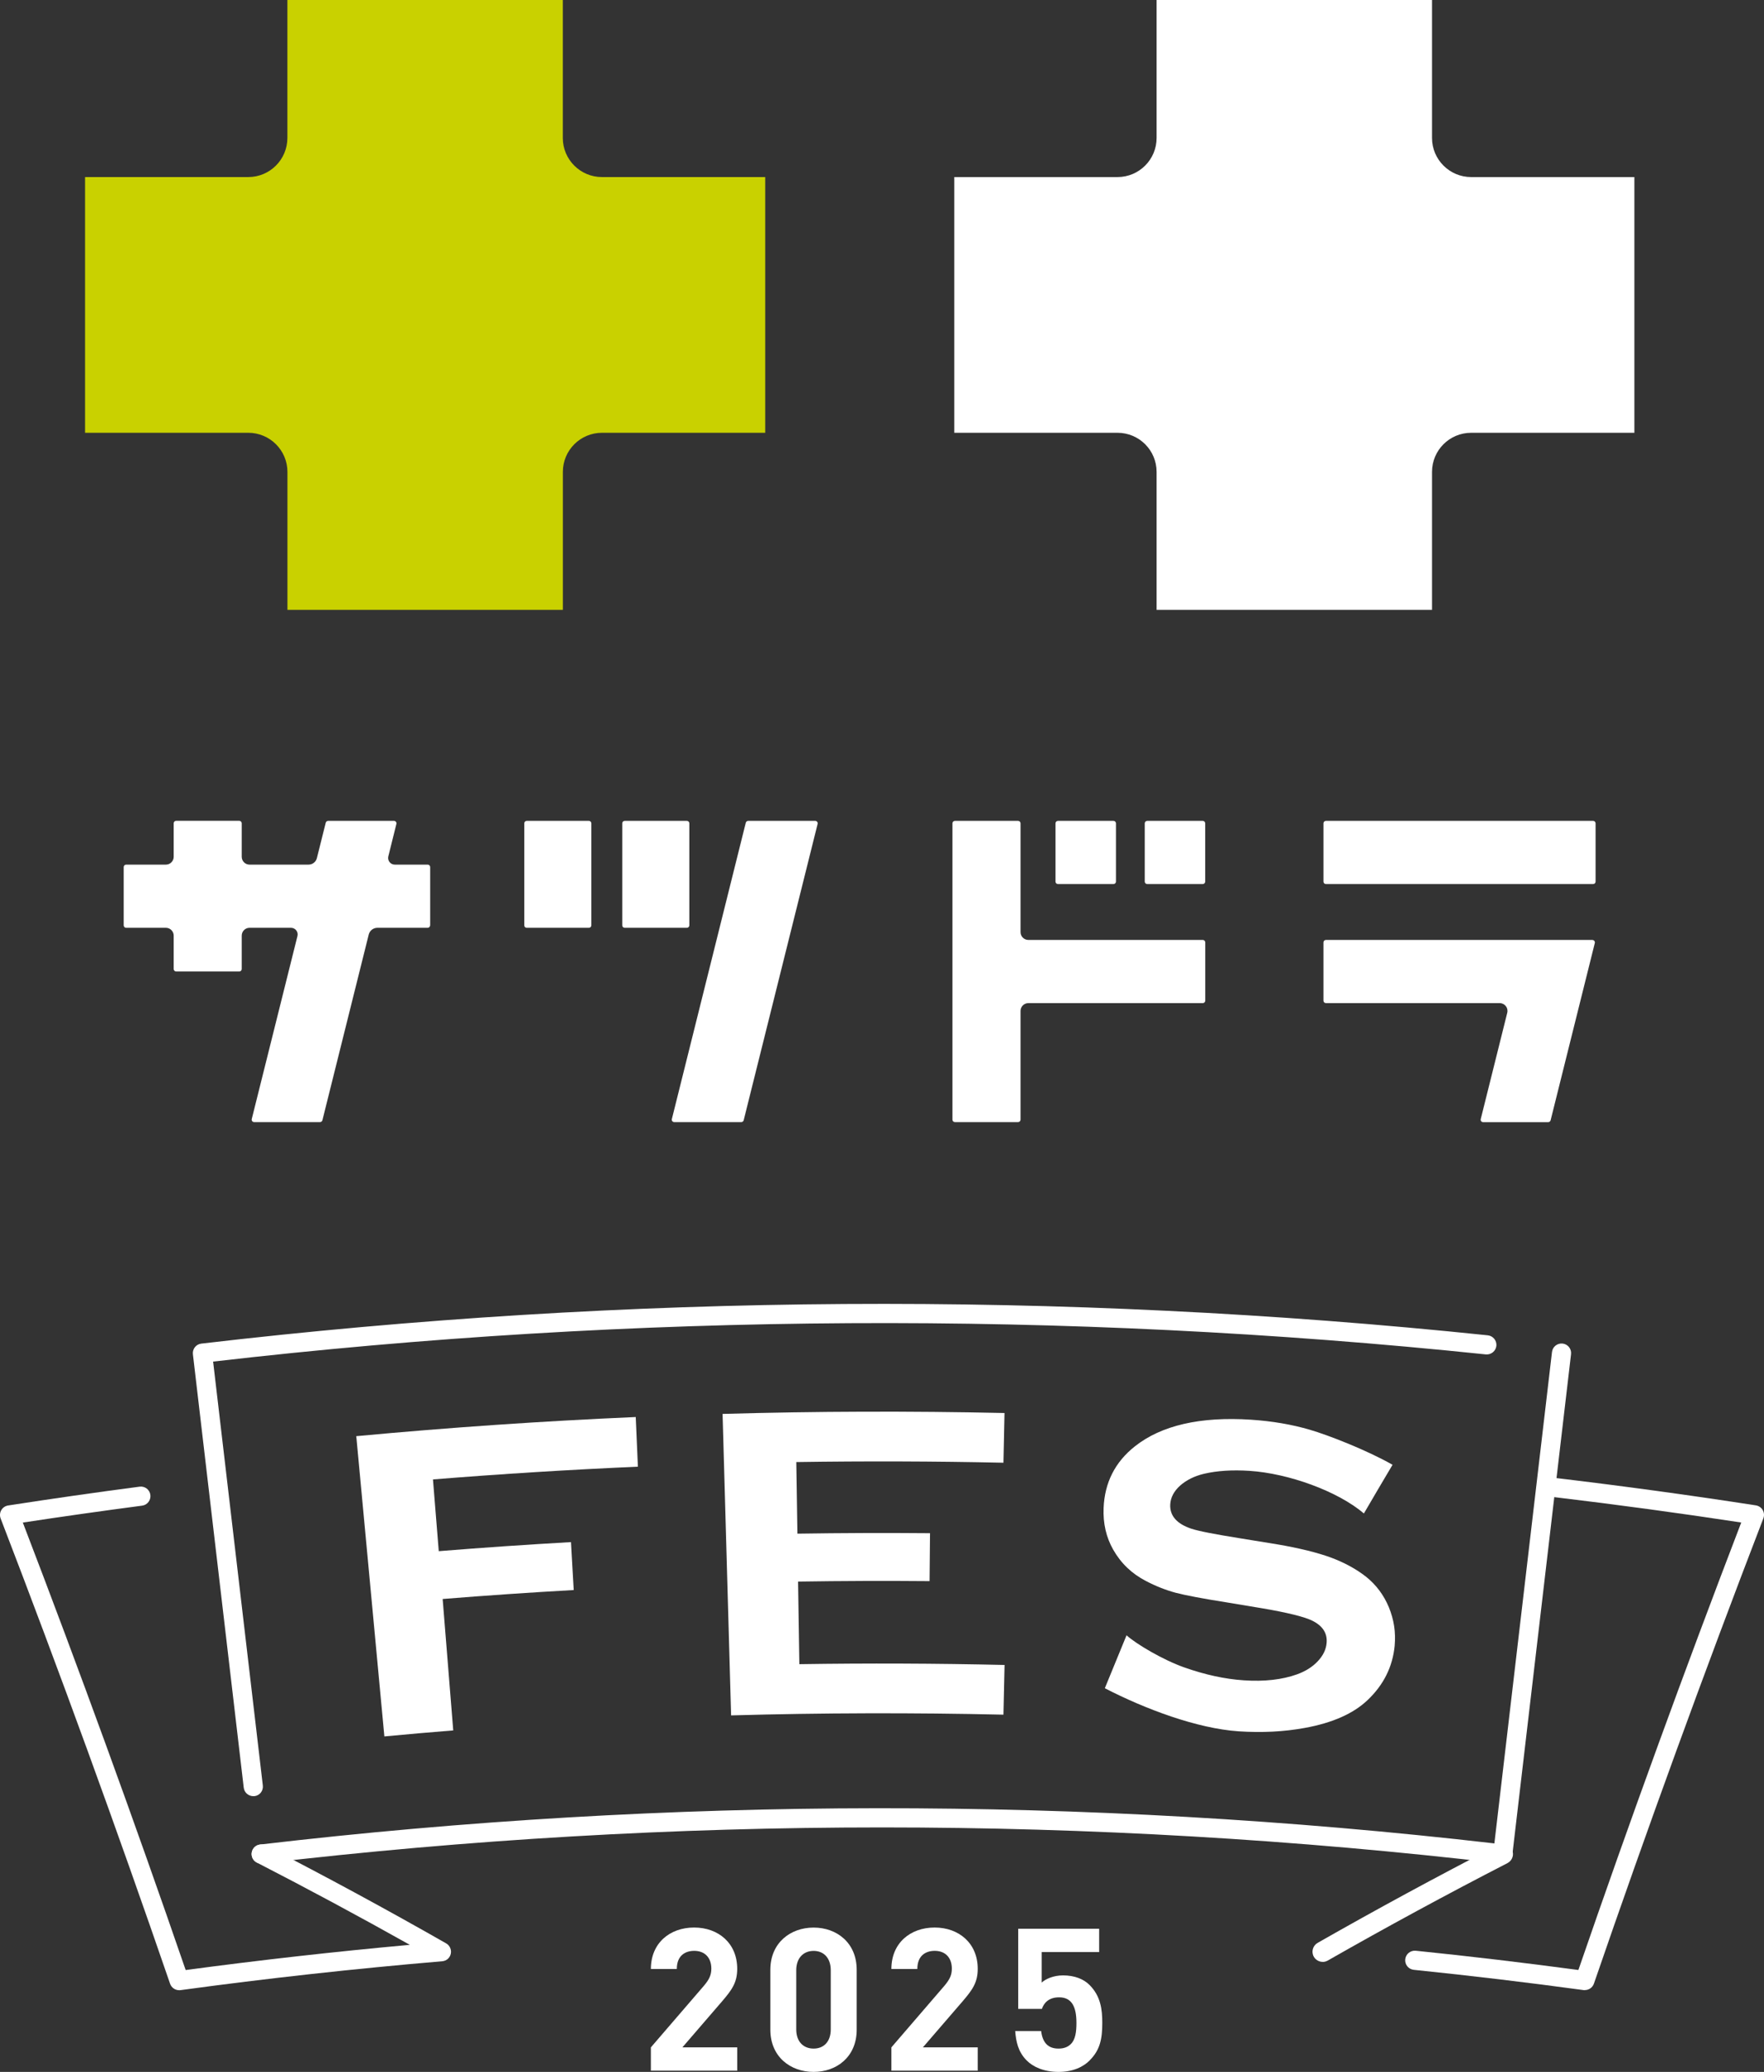
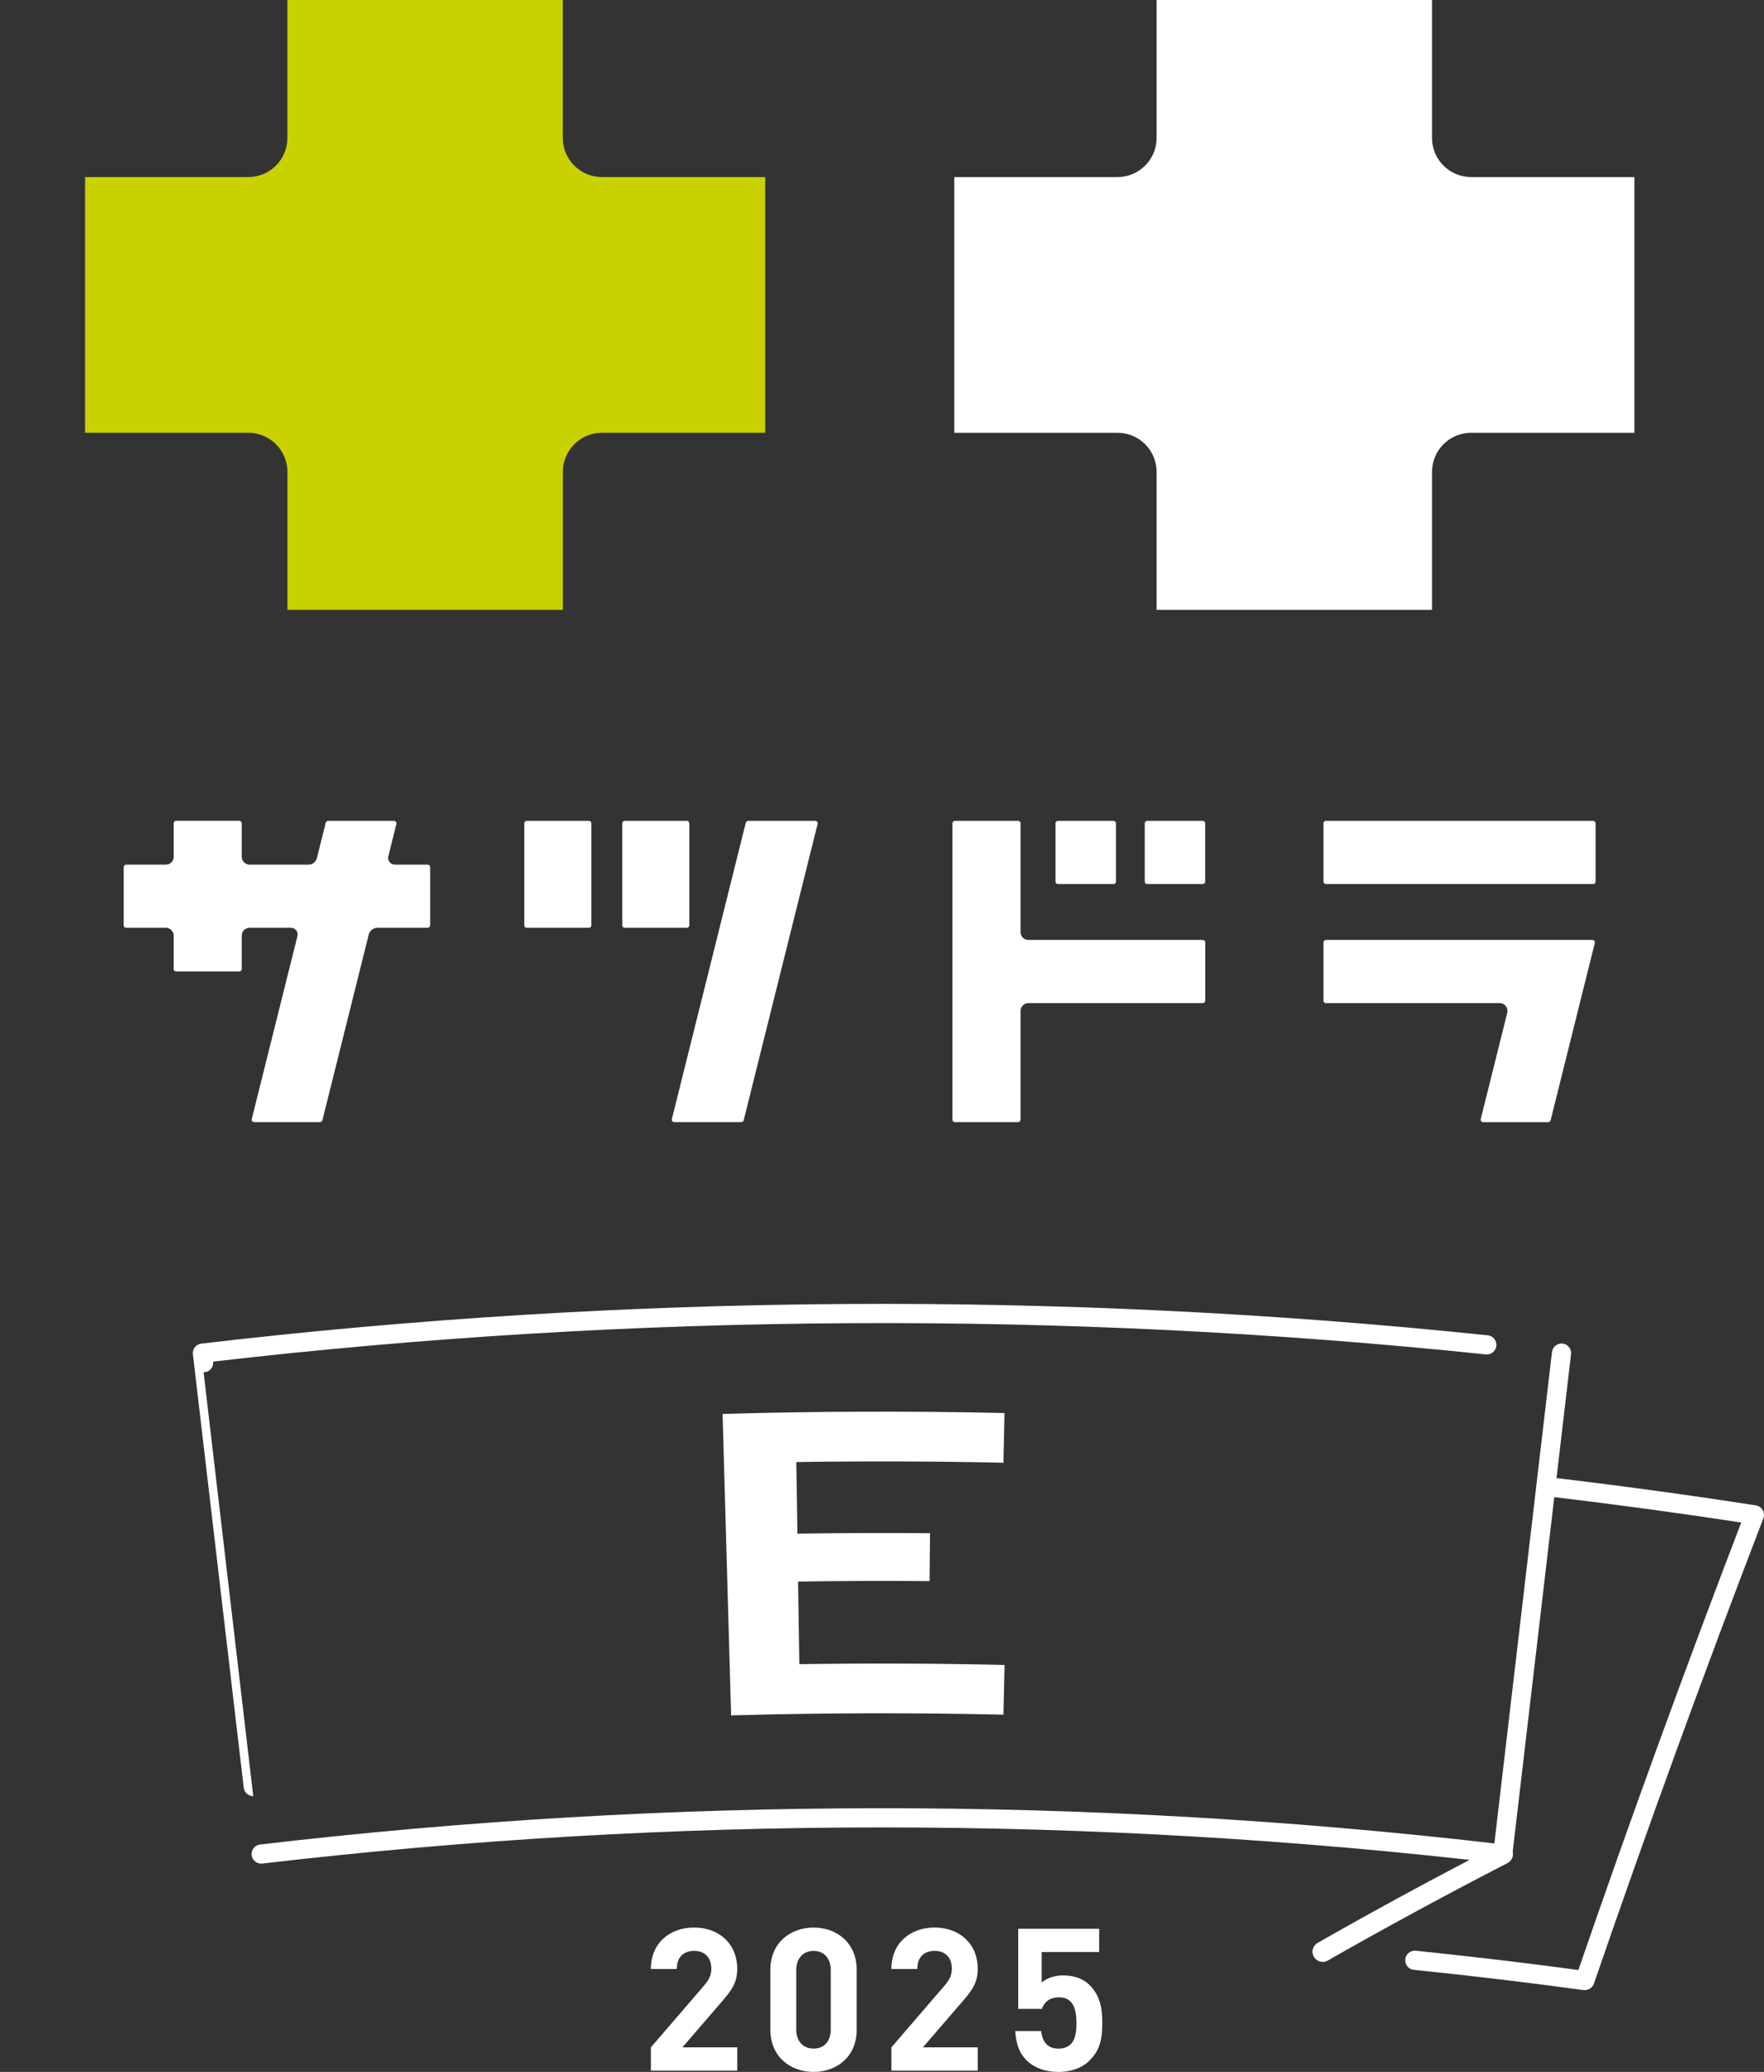
<svg xmlns="http://www.w3.org/2000/svg" viewBox="0 0 316.85 372.22">
  <rect x="0" y="0" width="316.85" height="372.22" fill="#333333" stroke="none" />
  <path d="m137.44 31.81h-29.32c-3.88 0-7.03-3.15-7.03-7.03v-24.78h-49.47v24.78c0 3.88-3.14 7.03-7.03 7.03h-29.31v45.94h29.32c3.88 0 7.03 3.15 7.03 7.03v24.78h49.47v-24.78c0-3.88 3.14-7.03 7.03-7.03h29.32v-45.94z" fill="#c9d100" />
  <g fill="#fff">
    <path d="m77.27 166.24v-10.47c0-.24-.2-.44-.44-.44h-5.92c-.78 0-1.34-.73-1.16-1.48l1.45-5.83c.07-.28-.14-.55-.43-.55h-11.83c-.2 0-.38.14-.43.33l-1.59 6.36c-.17.69-.79 1.17-1.5 1.17h-10.6c-.77 0-1.4-.63-1.4-1.41v-6.02c0-.24-.2-.44-.44-.44h-11.34c-.25 0-.44.2-.44.44v6.02c0 .78-.63 1.41-1.4 1.41h-7.14c-.25 0-.44.2-.44.44v10.47c0 .25.2.44.44.44h7.14c.77 0 1.4.63 1.4 1.41v6c0 .24.2.44.44.44h11.34c.24 0 .44-.2.44-.44v-6c0-.78.63-1.41 1.4-1.41h7.45c.78 0 1.35.73 1.16 1.48l-8.21 32.88c-.07.28.14.55.43.55h11.83c.2 0 .38-.14.43-.33l8.32-33.36c.18-.72.82-1.22 1.57-1.22h9.02c.24 0 .44-.2.44-.44m208.9-18.77h-48c-.24 0-.44.2-.44.44v10.47c0 .25.2.44.44.44h48c.25 0 .44-.2.44-.44v-10.47c0-.24-.2-.44-.44-.44m-.13 21.39h-47.87c-.24 0-.44.2-.44.44v10.47c0 .25.2.44.44.44h31.21c.92 0 1.59.86 1.36 1.75l-4.76 19.09c-.07.28.14.55.43.55h11.69c.2 0 .37-.14.43-.33l7.94-31.85c.07-.28-.14-.55-.43-.55m-21.78-137.06c-3.88 0-7.03-3.15-7.03-7.03v-24.78h-49.47v24.78c0 3.88-3.14 7.03-7.02 7.03h-29.32v45.94h29.32c3.88 0 7.02 3.14 7.02 7.03v24.78h49.47v-24.78c0-3.88 3.14-7.03 7.03-7.03h29.32v-45.94zm-169.64 134.87h11.17c.24 0 .44-.2.44-.44v-18.33c0-.24-.2-.44-.44-.44h-11.17c-.24 0-.44.2-.44.44v18.33c0 .25.2.44.44.44m17.6 0h11.17c.24 0 .44-.2.44-.44v-18.33c0-.24-.2-.44-.44-.44h-11.17c-.25 0-.44.2-.44.44v18.33c0 .25.2.44.44.44m103.83-7.86c.24 0 .44-.2.44-.44v-10.47c0-.24-.2-.44-.44-.44h-9.98c-.24 0-.44.2-.44.44v10.47c0 .25.2.44.44.44zm-16.03 0c.24 0 .44-.2.44-.44v-10.47c0-.24-.2-.44-.44-.44h-9.98c-.24 0-.44.2-.44.44v10.47c0 .25.2.44.44.44zm-16.7 42.34v-19.54c0-.78.63-1.41 1.41-1.41h31.33c.24 0 .44-.2.44-.44v-10.47c0-.24-.2-.44-.44-.44h-31.33c-.78 0-1.41-.63-1.41-1.41v-19.54c0-.24-.2-.44-.44-.44h-11.35c-.24 0-.44.2-.44.44v53.24c0 .24.2.44.44.44h11.35c.24 0 .44-.2.44-.44m-36.88-53.68h-12.04c-.2 0-.38.14-.43.33l-13.28 53.24c-.07.28.14.55.43.55h12.04c.2 0 .38-.14.43-.33l13.28-53.24c.07-.28-.14-.55-.43-.55" />
-     <path d="m63.98 258.01c16.71-1.56 33.45-2.71 50.21-3.44.13 2.97.26 5.95.39 8.92-12.28.54-24.55 1.3-36.81 2.29.35 4.3.69 8.59 1.04 12.89 7.91-.64 15.83-1.18 23.75-1.63.16 2.87.32 5.74.49 8.61-7.85.44-15.7.98-23.54 1.61.63 7.87 1.27 15.74 1.9 23.61-4.13.33-8.25.69-12.37 1.08-1.68-17.89-3.35-35.78-5.02-53.67" />
    <path d="m129.79 254.01c16.88-.48 33.76-.53 50.64-.16-.06 2.97-.13 5.95-.19 8.93-12.4-.27-24.81-.31-37.21-.12.07 4.29.13 8.57.2 12.86 7.94-.12 15.88-.15 23.82-.08-.02 2.87-.05 5.74-.08 8.61-7.87-.07-15.75-.04-23.62.08.08 4.95.15 9.89.23 14.84 12.29-.19 24.58-.14 36.86.14-.07 2.98-.14 5.96-.2 8.93-16.31-.37-32.62-.33-48.92.13-.51-18.05-1.02-36.1-1.53-54.15" />
-     <path d="m244.99 271.9c-4.72-4.03-13.59-7.21-20.55-7.66-3.07-.2-5.81-.03-8.2.53-1.74.42-3.16 1.14-4.28 2.13-1.11 1.01-1.69 2.13-1.76 3.36-.11 2.03 1.16 3.49 3.78 4.37 1.37.45 4.29 1.01 8.79 1.73 2.23.35 4.47.72 6.7 1.09 3.97.68 7.16 1.48 9.58 2.36 2.41.9 4.52 2.04 6.32 3.45 1.82 1.46 3.19 3.29 4.1 5.49.91 2.21 1.26 4.5 1.04 6.9-.36 3.79-1.99 7.03-4.83 9.74-2.58 2.47-6.37 4.14-11.36 5.04-3.73.68-7.67.88-11.85.6-7.47-.51-16.8-4.01-24.02-7.74 1.29-3.17 2.59-6.34 3.9-9.51 1.77 1.6 6.6 4.44 10.34 5.76 3.73 1.32 7.3 2.1 10.71 2.33 3.7.25 6.9-.11 9.62-1.09 1.5-.55 2.74-1.33 3.69-2.35.96-1.02 1.49-2.12 1.58-3.3.15-1.79-.78-3.14-2.78-4.07-1.39-.63-4.26-1.35-8.62-2.1-2.16-.37-4.32-.73-6.49-1.08-4.35-.69-7.44-1.27-9.23-1.74-1.78-.48-3.58-1.19-5.35-2.12-2.53-1.31-4.49-3.19-5.87-5.63-1.25-2.2-1.83-4.68-1.72-7.46.18-4.56 2.05-8.28 5.64-11.11 4.72-3.73 11.69-5.37 20.82-4.77 3.82.25 7.37.86 10.6 1.81 3.26.95 10.19 3.64 14.84 6.29-1.73 2.91-3.45 5.83-5.15 8.75" />
    <path d="m46.91 334.8c-.86 0-1.61-.65-1.71-1.52-.11-.94.56-1.8 1.51-1.91 73.55-8.63 148.14-8.69 221.71-.2l10.35-88.29c.11-.94.96-1.61 1.91-1.51.94.11 1.62.96 1.51 1.91l-10.55 90c-.05.45-.28.87-.64 1.15s-.81.42-1.27.36c-73.86-8.66-148.76-8.66-222.62 0h-.2z" />
-     <path d="m45.49 322.68c-.86 0-1.61-.65-1.71-1.52l-9.13-77.87c-.11-.94.56-1.8 1.51-1.91 76.62-8.99 154.36-9.49 231.08-1.49.95.1 1.63.95 1.54 1.89-.1.95-.96 1.63-1.89 1.54-75.9-7.91-152.8-7.48-228.61 1.29l8.93 76.16c.11.95-.56 1.8-1.51 1.91h-.2z" />
+     <path d="m45.49 322.68c-.86 0-1.61-.65-1.71-1.52l-9.13-77.87c-.11-.94.56-1.8 1.51-1.91 76.62-8.99 154.36-9.49 231.08-1.49.95.1 1.63.95 1.54 1.89-.1.95-.96 1.63-1.89 1.54-75.9-7.91-152.8-7.48-228.61 1.29c.11.95-.56 1.8-1.51 1.91h-.2z" />
    <path d="m237.58 352.45c-.63 0-1.25-.33-1.59-.92-.5-.88-.19-1.99.68-2.49 10.59-6.04 21.5-11.95 32.43-17.58.89-.46 2-.11 2.46.79s.11 1.99-.79 2.46c-10.88 5.6-21.74 11.49-32.29 17.51-.28.16-.59.24-.9.24" />
    <path d="m284.67 357.54-.23-.02c-10.11-1.38-20.37-2.6-30.49-3.64-.95-.1-1.64-.94-1.54-1.89s.94-1.63 1.89-1.54c9.69.99 19.51 2.16 29.21 3.46 9.23-26.82 19.07-53.84 29.25-80.39-11.08-1.69-22.34-3.22-33.49-4.55-.94-.11-1.62-.97-1.51-1.91.11-.95.96-1.62 1.91-1.51 11.9 1.42 23.92 3.06 35.72 4.89.51.08.97.39 1.23.84s.3 1 .12 1.48c-10.61 27.58-20.85 55.71-30.44 83.6-.24.7-.9 1.16-1.63 1.16" />
-     <path d="m32.18 357.54c-.73 0-1.39-.46-1.63-1.16-9.59-27.9-19.83-56.03-30.44-83.6-.18-.49-.14-1.03.12-1.48s.71-.76 1.23-.84c7.81-1.21 15.76-2.35 23.62-3.38.94-.13 1.81.54 1.93 1.48s-.54 1.81-1.48 1.93c-7.13.94-14.33 1.96-21.43 3.04 10.18 26.54 20.02 53.56 29.25 80.39 13.32-1.79 26.83-3.31 40.26-4.53-9.03-5.07-18.25-10.03-27.48-14.78-.85-.44-1.18-1.47-.74-2.32.43-.85 1.47-1.18 2.32-.74 10.92 5.62 21.83 11.53 32.43 17.58.65.37.99 1.13.83 1.87s-.78 1.28-1.54 1.34c-15.66 1.33-31.48 3.07-47.01 5.19l-.23.02z" />
    <path d="m116.91 372v-4.19l9.53-11.07c.93-1.11 1.33-1.9 1.33-3.08 0-1.9-1.11-3.19-3.08-3.19-1.54 0-3.12.79-3.12 3.26h-4.66c0-4.66 3.4-7.45 7.77-7.45s7.74 2.83 7.74 7.42c0 2.47-.97 3.8-2.72 5.84l-7.13 8.27h9.85v4.19z" />
    <path d="m146.14 372.22c-4.16 0-7.77-2.72-7.77-7.59v-10.75c0-4.87 3.62-7.59 7.77-7.59s7.74 2.72 7.74 7.59v10.75c0 4.87-3.58 7.59-7.74 7.59m3.08-18.27c0-2.15-1.22-3.47-3.08-3.47s-3.12 1.32-3.12 3.47v10.64c0 2.15 1.25 3.44 3.12 3.44s3.08-1.29 3.08-3.44z" />
    <path d="m160.11 372v-4.19l9.53-11.07c.93-1.11 1.33-1.9 1.33-3.08 0-1.9-1.11-3.19-3.08-3.19-1.54 0-3.12.79-3.12 3.26h-4.66c0-4.66 3.4-7.45 7.77-7.45s7.74 2.83 7.74 7.42c0 2.47-.97 3.8-2.72 5.84l-7.13 8.27h9.85v4.19z" />
    <path d="m195.75 370.14c-1.15 1.15-2.97 2.08-5.63 2.08s-4.58-.93-5.69-2.04c-1.58-1.58-1.93-3.44-2.08-5.3h4.66c.25 2.01 1.18 3.15 3.12 3.15.9 0 1.65-.25 2.22-.82.82-.82 1-2.18 1-3.8 0-2.94-.86-4.59-3.12-4.59-1.9 0-2.76 1.08-3.08 2.08h-4.26v-14.4h14.54v4.19h-10.32v5.48c.68-.64 2.11-1.29 3.83-1.29 2.11 0 3.73.68 4.76 1.72 2.01 2.01 2.29 4.41 2.29 6.81 0 2.87-.39 4.87-2.26 6.73" />
  </g>
</svg>